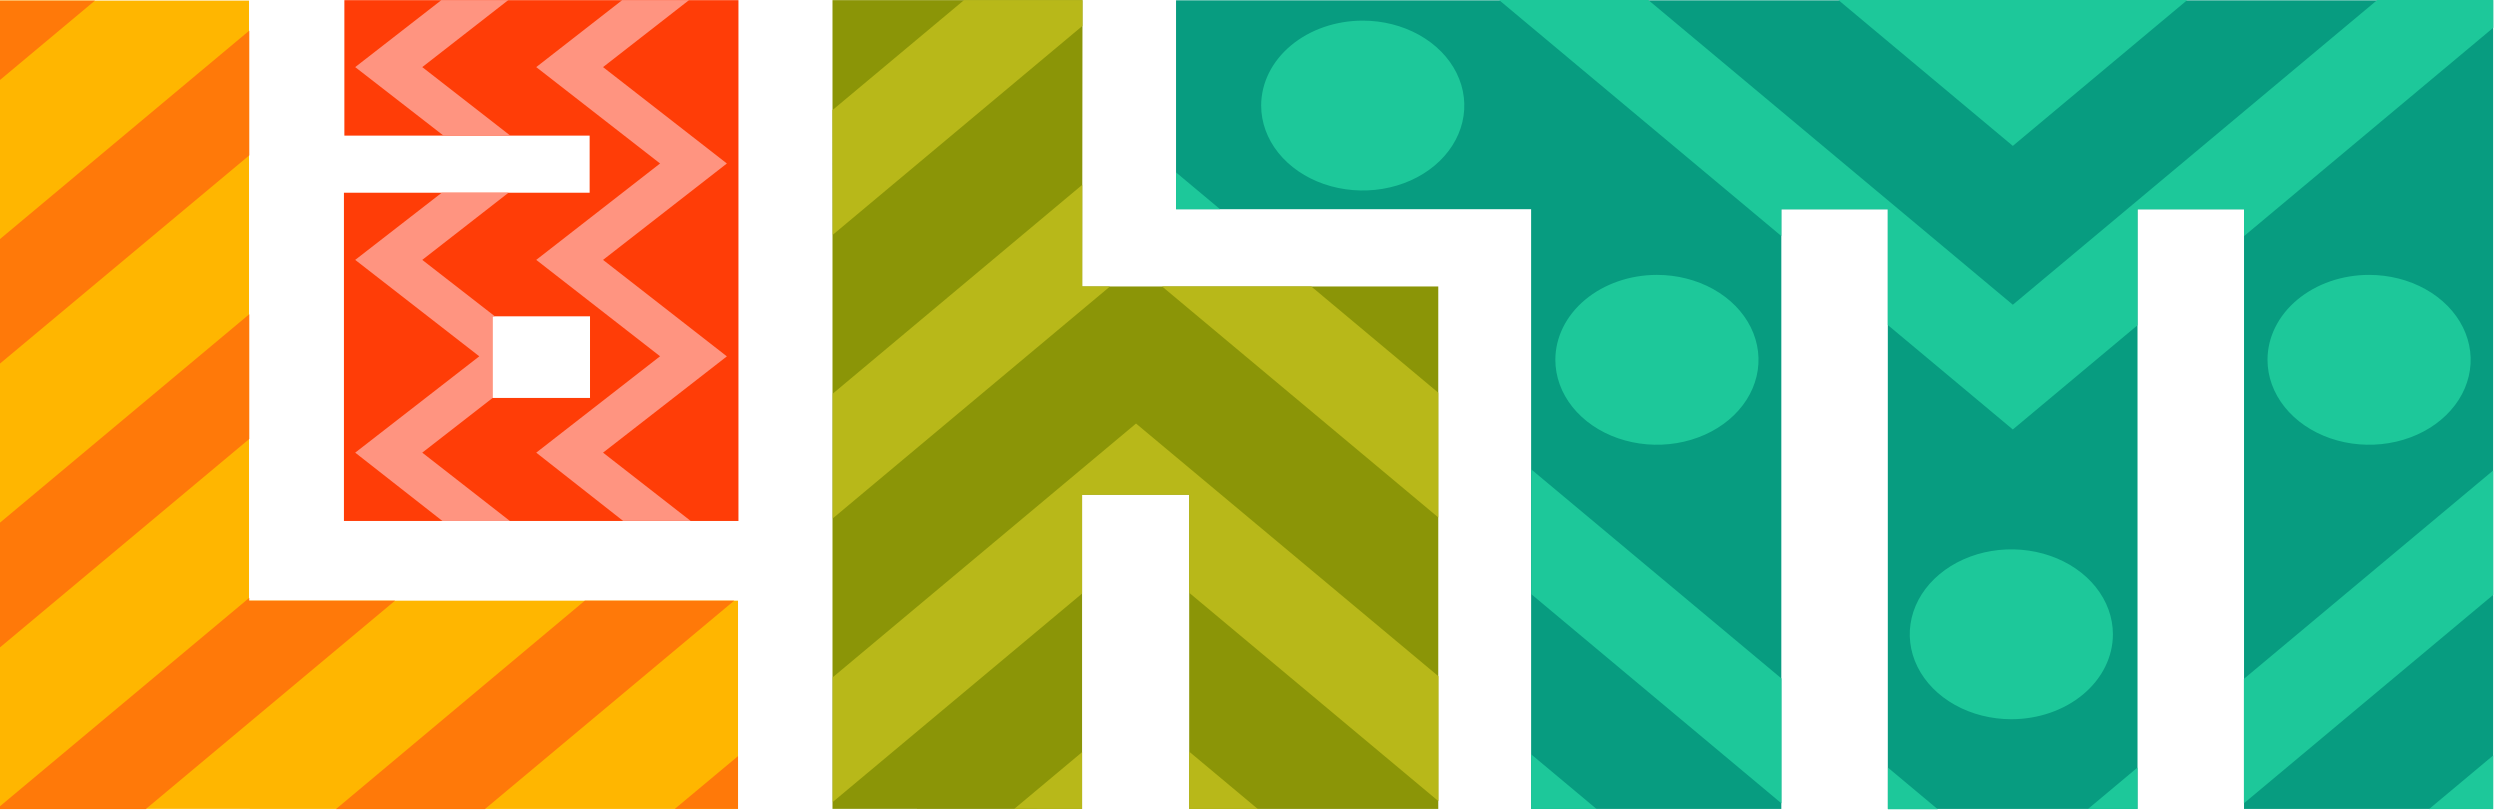
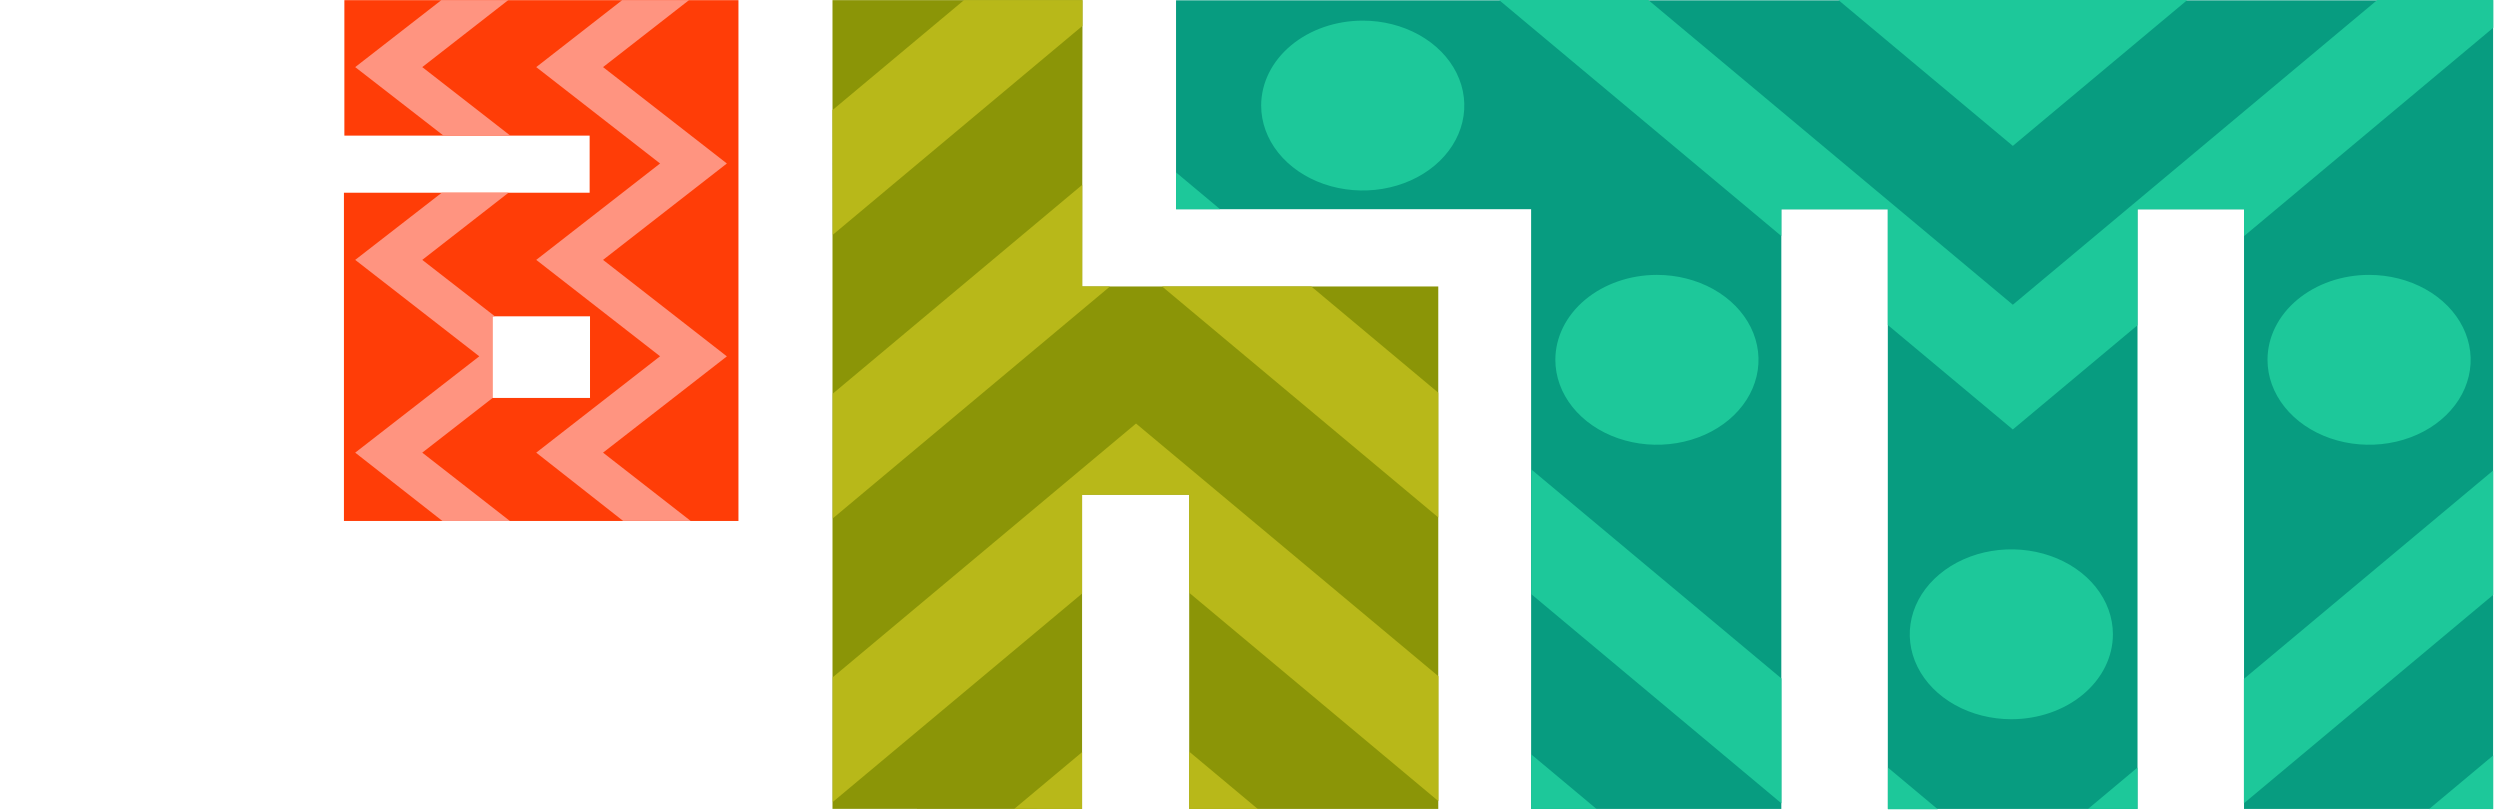
<svg xmlns="http://www.w3.org/2000/svg" width="197" height="64" viewBox="0 0 197 64" fill="none">
  <path d="M92.672 0.025V16.485H120.652V63.744H140.368V16.489H148.76V63.744H168.437V16.489H176.829V63.744H196.456V0.025H92.672Z" fill="#079C80" />
  <path d="M130.567 21.661C132.15 21.661 133.697 22.054 135.013 22.789C136.33 23.524 137.356 24.57 137.961 25.792C138.567 27.015 138.726 28.361 138.417 29.659C138.108 30.957 137.346 32.15 136.226 33.085C135.107 34.021 133.681 34.659 132.128 34.917C130.575 35.175 128.966 35.043 127.503 34.536C126.041 34.029 124.791 33.172 123.911 32.071C123.032 30.971 122.562 29.677 122.562 28.353C122.562 26.578 123.406 24.876 124.907 23.621C126.408 22.366 128.444 21.661 130.567 21.661ZM99.38 8.318C99.38 9.642 99.849 10.935 100.729 12.036C101.608 13.136 102.858 13.994 104.321 14.501C105.783 15.007 107.393 15.14 108.945 14.882C110.498 14.623 111.924 13.986 113.044 13.05C114.163 12.114 114.925 10.922 115.234 9.624C115.543 8.325 115.385 6.98 114.779 5.757C114.173 4.534 113.147 3.489 111.831 2.754C110.514 2.018 108.967 1.626 107.384 1.626C105.261 1.626 103.225 2.331 101.724 3.586C100.223 4.841 99.38 6.543 99.38 8.318ZM158.611 33.843L168.432 25.631V16.488H176.829V18.607L196.471 2.184V0H187.328L158.611 24.014L129.884 0H118.123L140.368 18.598V16.488H148.76V25.611L158.611 33.843ZM92.672 13.585V16.484H96.139L92.672 13.585ZM120.662 36.987V46.816L140.378 63.304V53.463L120.662 36.987ZM148.77 60.488V63.772H152.698L148.77 60.488ZM172.36 0H144.861L158.611 11.496L172.36 0ZM196.461 59.531L191.408 63.756H196.461V59.531ZM196.461 37.074L176.819 53.496V63.3L196.461 46.878V37.074ZM120.652 59.437V63.744H125.803L120.652 59.437ZM178.68 28.353C178.68 29.677 179.15 30.971 180.029 32.071C180.909 33.172 182.159 34.029 183.621 34.536C185.084 35.043 186.693 35.175 188.246 34.917C189.798 34.659 191.225 34.021 192.344 33.085C193.464 32.15 194.226 30.957 194.535 29.659C194.844 28.361 194.685 27.015 194.079 25.792C193.473 24.57 192.447 23.524 191.131 22.789C189.815 22.054 188.267 21.661 186.684 21.661C184.561 21.661 182.526 22.366 181.024 23.621C179.523 24.876 178.68 26.578 178.68 28.353ZM168.432 60.484L164.538 63.744H168.432V60.484ZM166.497 49.982C166.497 48.658 166.028 47.364 165.148 46.264C164.269 45.163 163.018 44.305 161.556 43.799C160.093 43.292 158.484 43.16 156.931 43.418C155.379 43.676 153.952 44.314 152.833 45.25C151.714 46.185 150.951 47.378 150.642 48.676C150.334 49.974 150.492 51.32 151.098 52.543C151.704 53.765 152.73 54.811 154.046 55.546C155.362 56.281 156.91 56.674 158.493 56.674C160.616 56.674 162.652 55.969 164.153 54.714C165.654 53.459 166.497 51.757 166.497 49.982Z" fill="#1DC89A" />
  <path d="M85.277 22.573L85.301 0.008H65.6V63.74L85.267 63.744V38.983H93.708V63.744H113.336V22.573H85.277Z" fill="#8B9507" />
  <path d="M91.572 22.573H103.328L113.336 30.944V40.773L91.572 22.573ZM93.708 63.744H99.11L93.708 59.228V63.744ZM85.267 63.744V59.269L79.924 63.74L85.267 63.744ZM65.625 31.018V40.847L87.467 22.573H85.277V14.567L65.625 31.018ZM65.625 18.5L85.296 2.041V0.008H75.966L65.6 8.675L65.625 18.5ZM65.625 53.365V63.194L85.267 46.771V38.983H93.708V46.71L113.35 63.132V53.291L89.519 33.375L65.625 53.365Z" fill="#B8B819" />
  <path d="M27.136 0.012V10.687H46.464V15.187H27.102V41.052H58.19V0.012H27.136ZM46.493 31.358H38.794V24.925H46.493V31.358Z" fill="#FF3D07" />
  <path d="M54.291 0.012L47.52 5.288L57.277 12.883L47.52 20.479L57.277 28.082L47.52 35.669L54.429 41.052H49.106L42.255 35.669L52.013 28.074L42.255 20.479L52.013 12.883L42.255 5.288L49.027 0.012H54.291ZM33.274 35.669L38.818 31.358V24.925H38.995L33.274 20.479L40.07 15.187H34.811L27.99 20.479L37.767 28.078L27.99 35.669L34.865 41.056H40.183L33.274 35.669ZM33.274 5.288L40.046 0.012H34.777L27.99 5.288L34.963 10.699H40.227L33.274 5.288Z" fill="#FF9480" />
-   <path d="M19.622 47.334V0.05H0V63.74L58.156 63.744V47.334H19.622Z" fill="#FFB600" />
-   <path d="M19.642 12.243L0 28.649V18.837L19.642 2.414V12.243ZM19.642 24.761L0 41.184V51.013L19.642 34.59V24.761ZM0 0.05V6.302L7.479 0.05H0ZM58.156 59.581L53.176 63.74H58.156V59.581ZM19.642 47.334V47.108L0 63.53V63.756H11.486L31.128 47.334H19.642ZM26.473 63.756H38.209L57.851 47.334H46.081L26.473 63.756Z" fill="#FF7909" />
</svg>